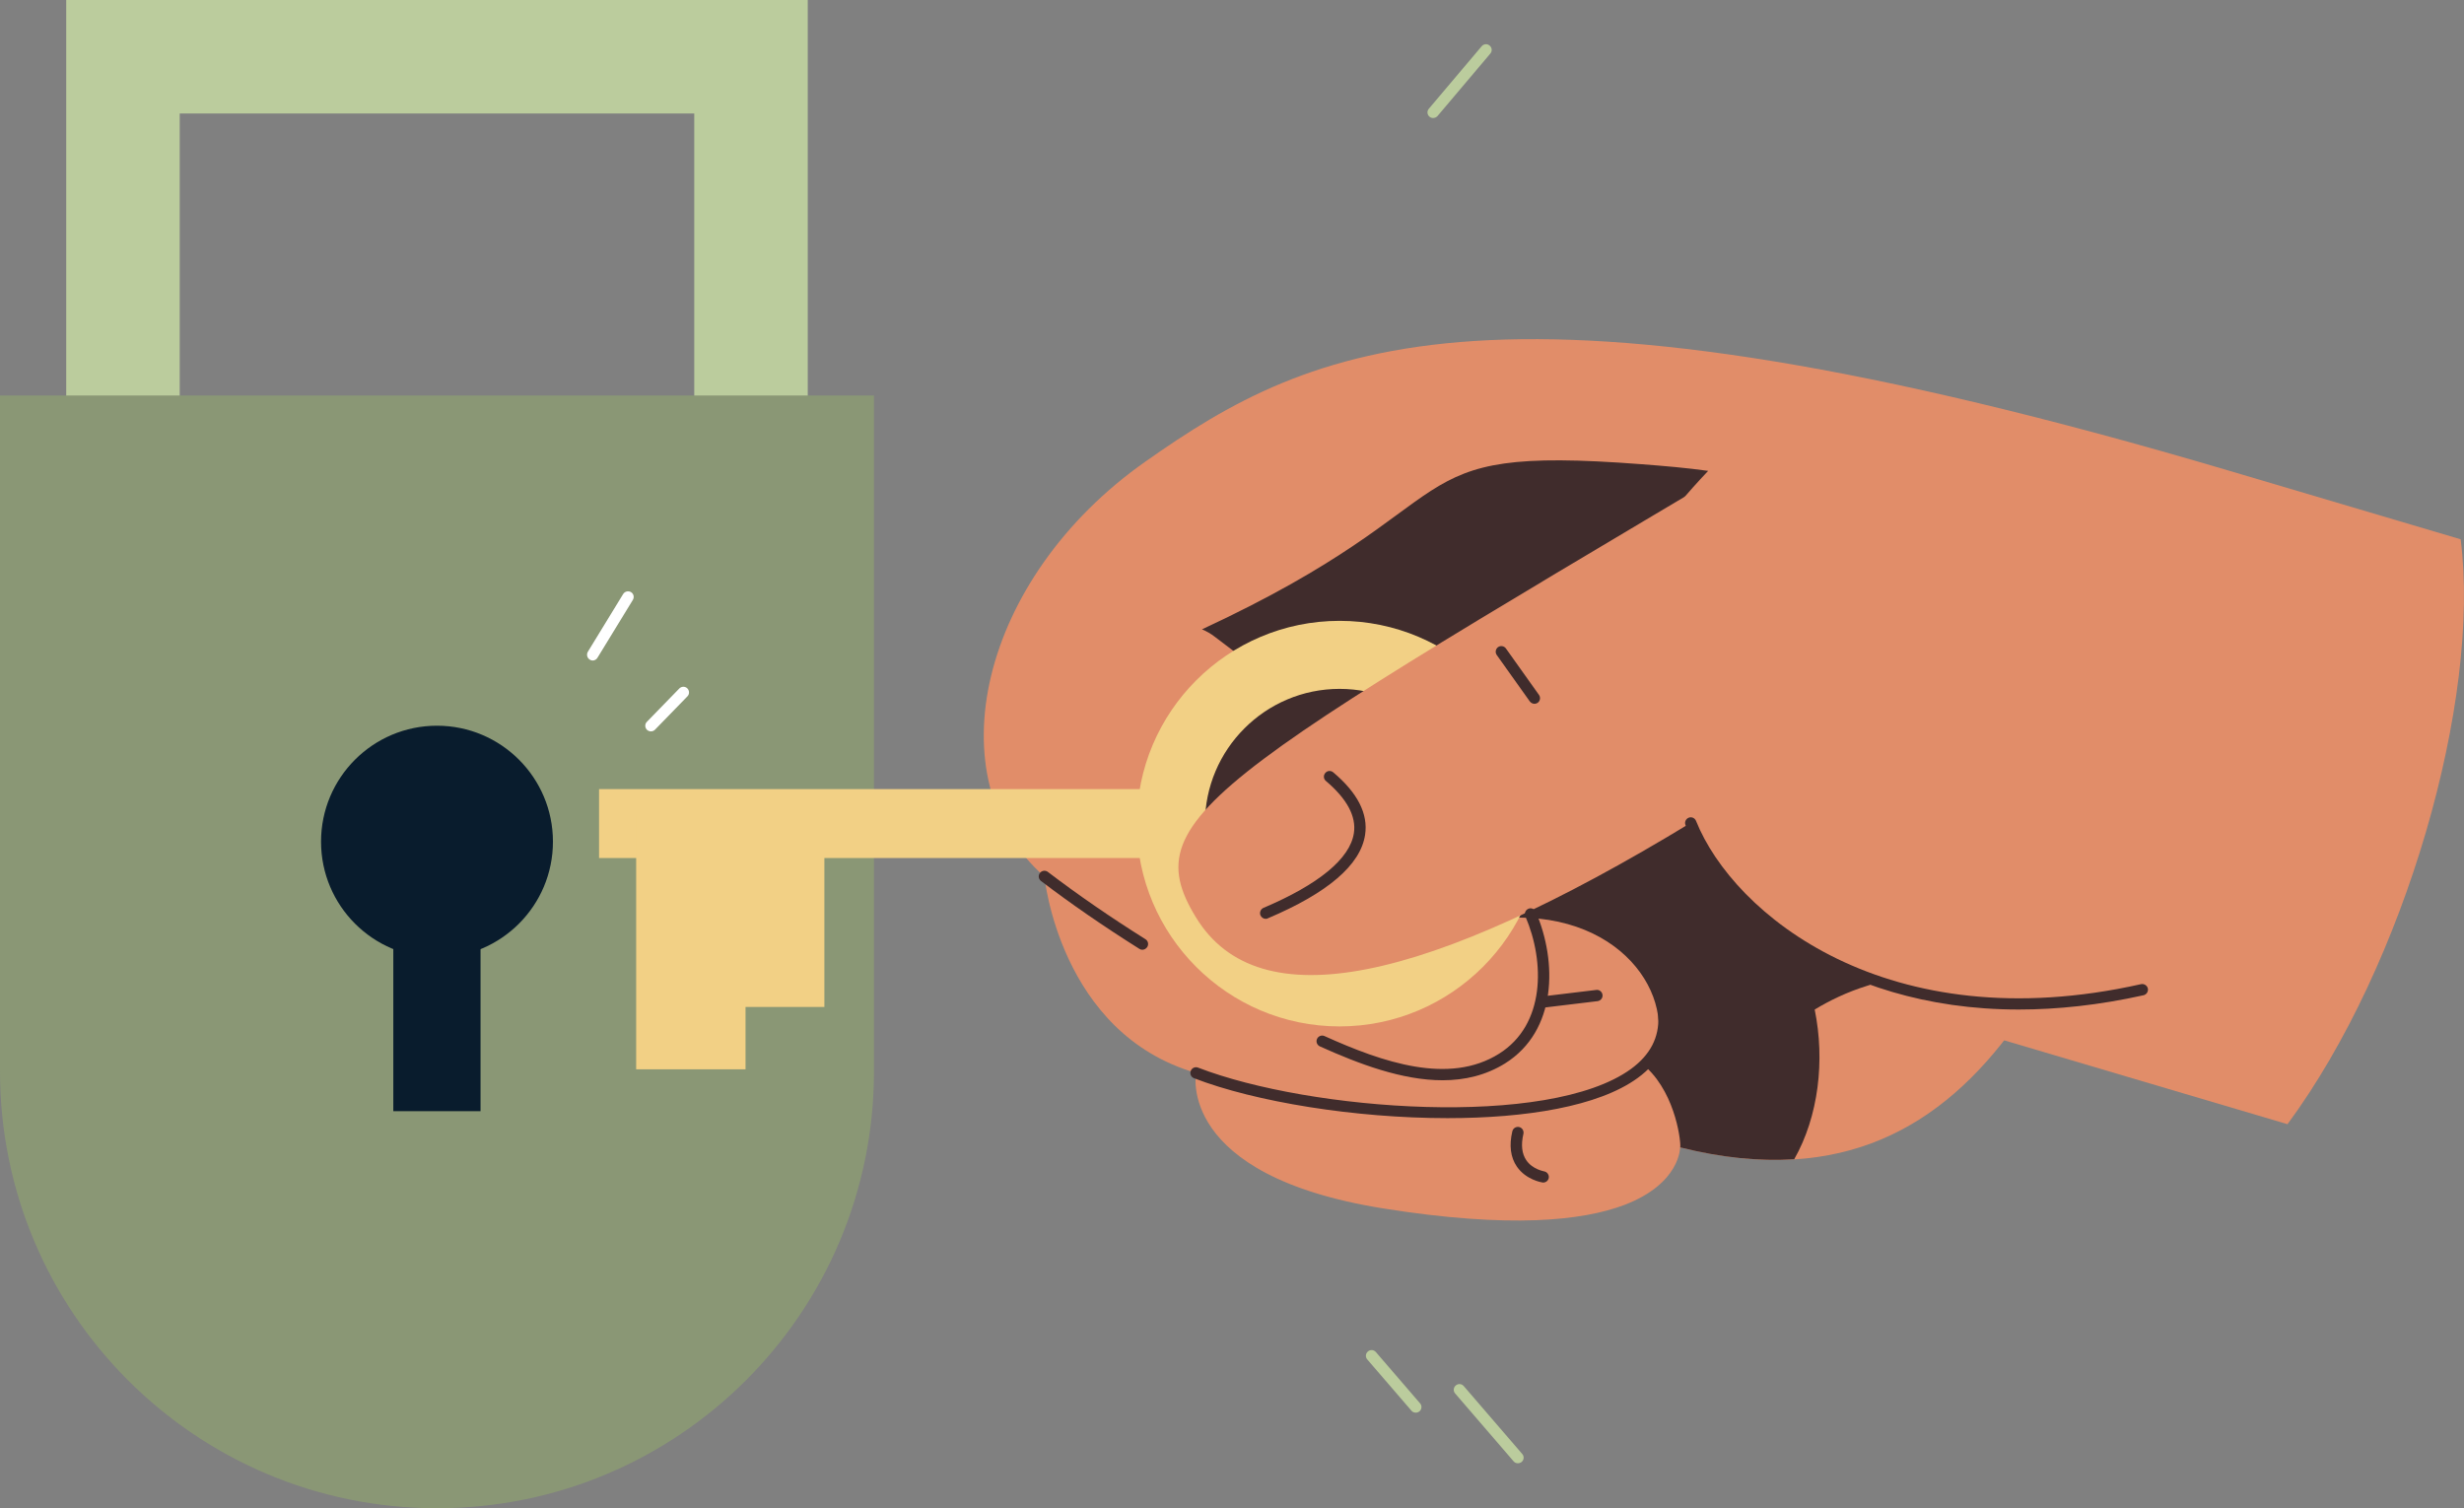
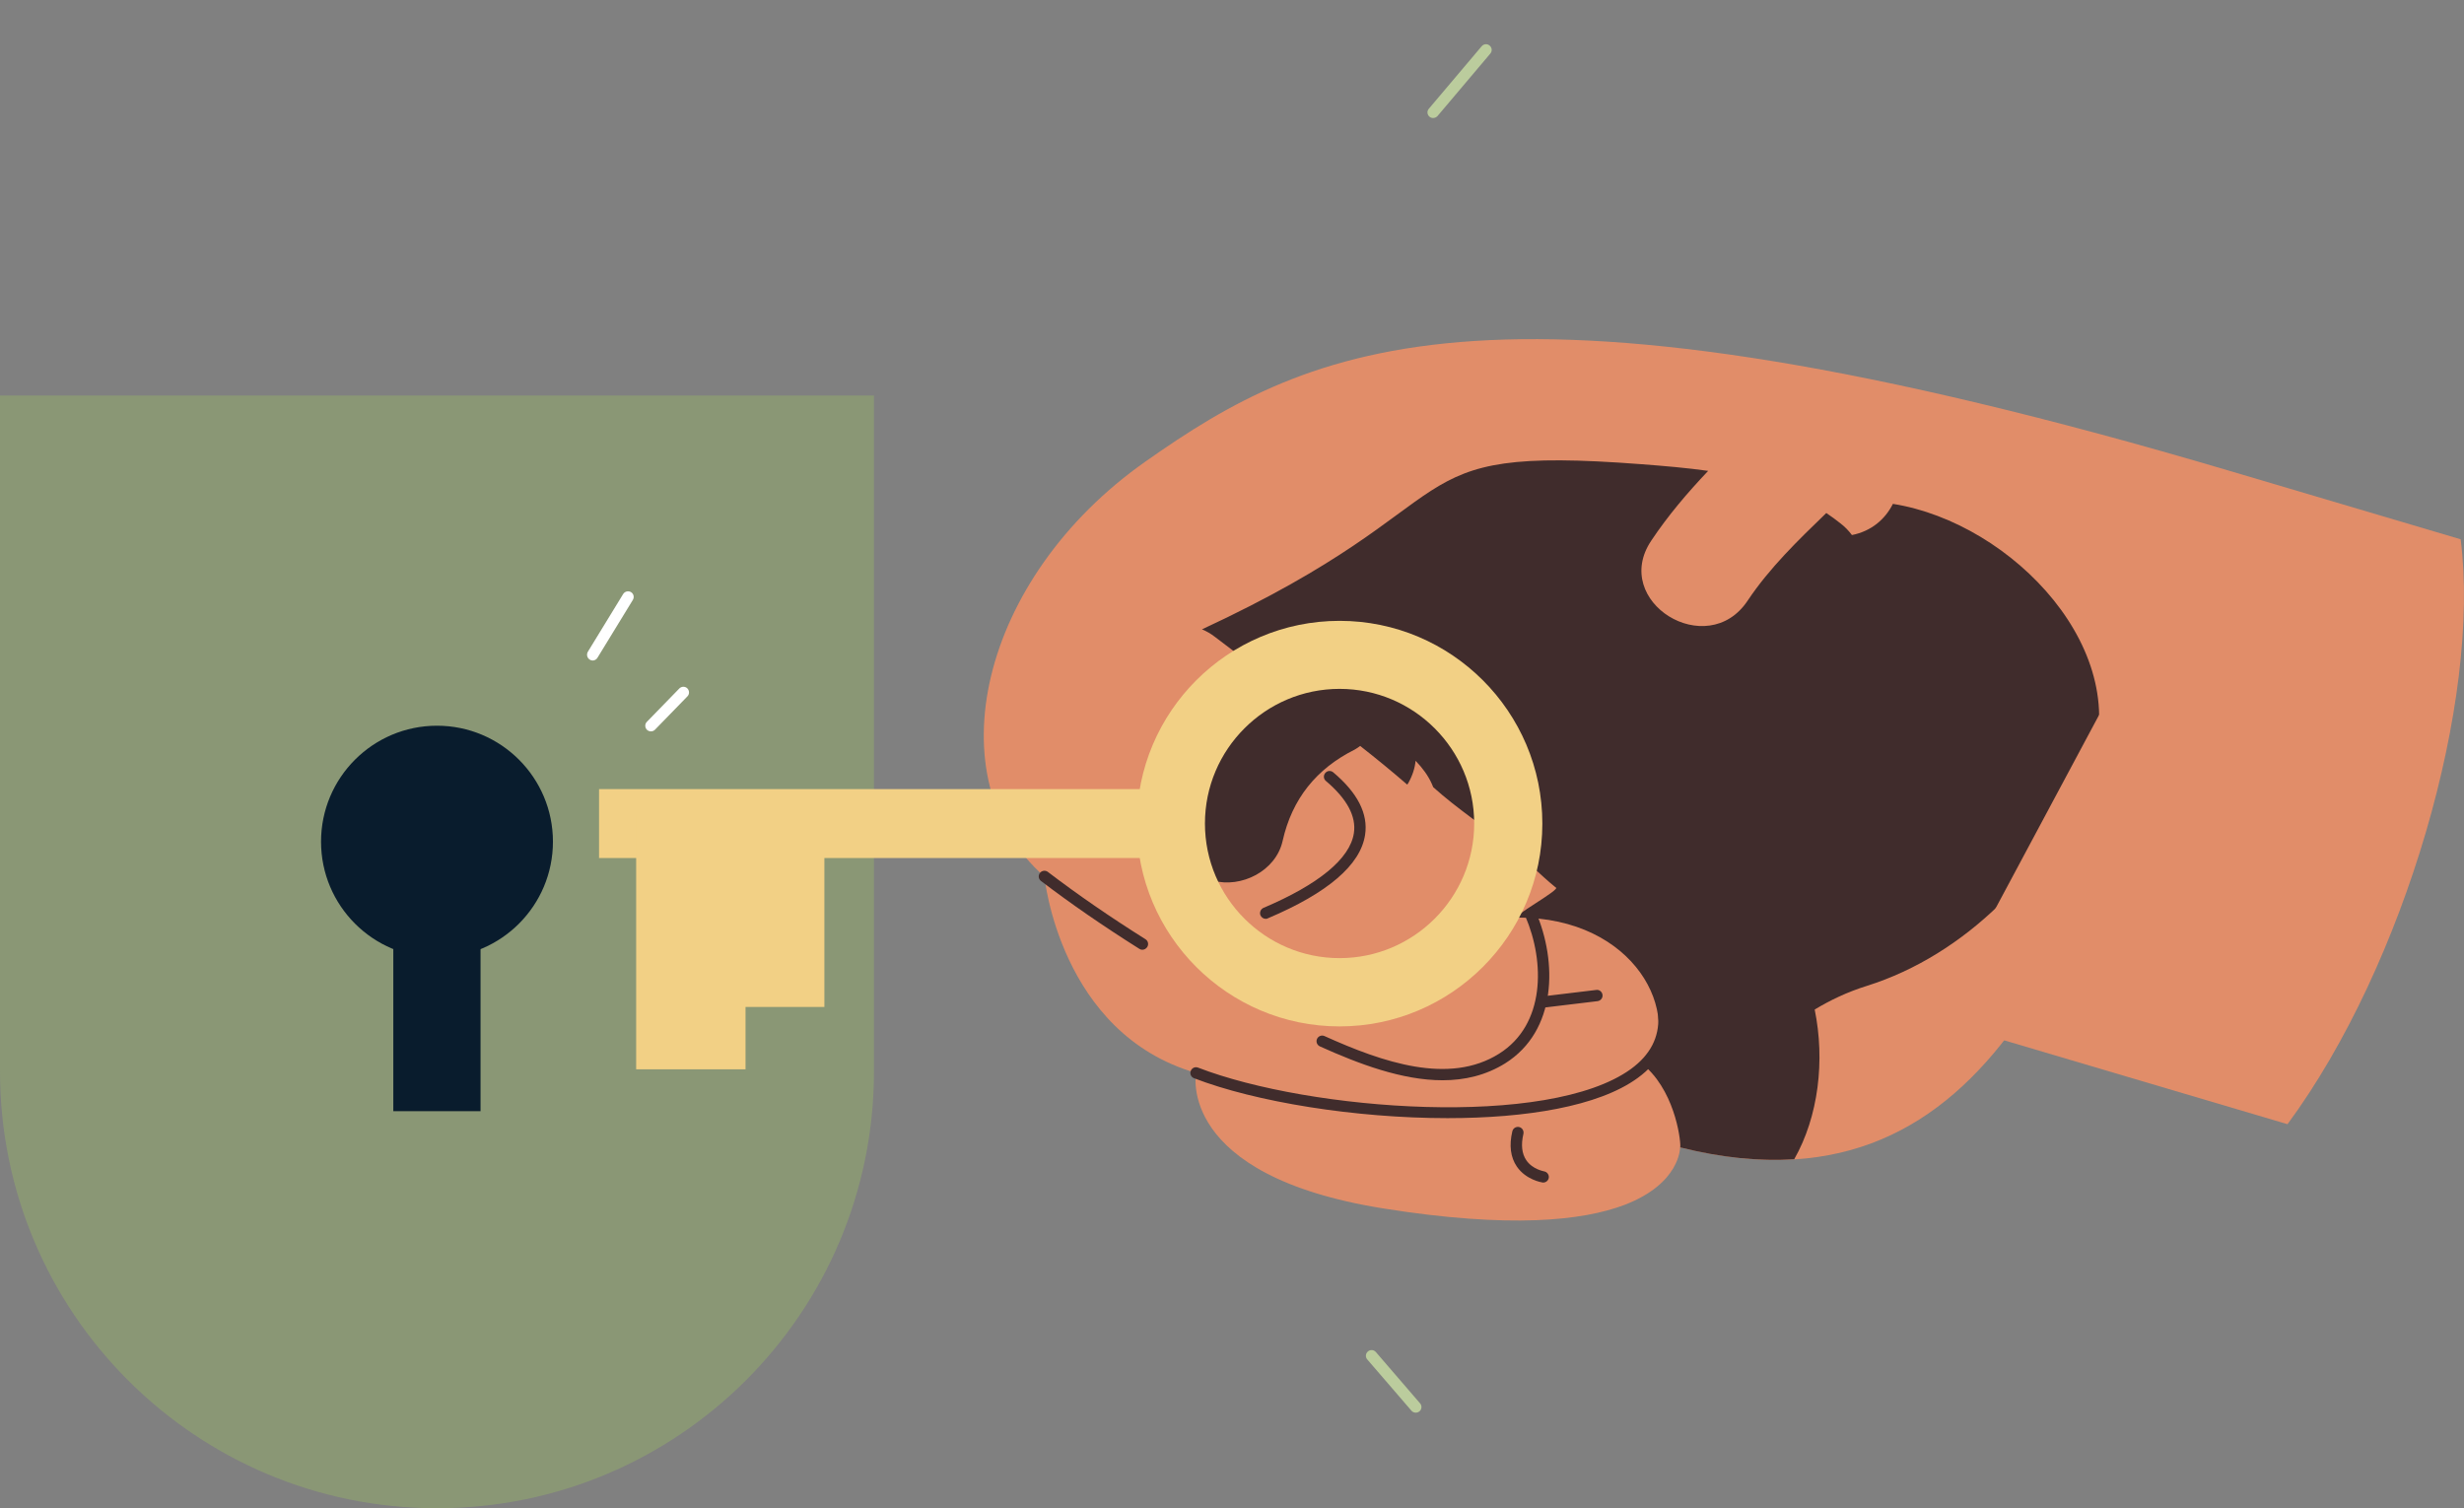
<svg xmlns="http://www.w3.org/2000/svg" version="1.1" id="Слой_1" x="0px" y="0px" viewBox="0 0 1912.6 1170.7" style="enable-background:new 0 0 1912.6 1170.7;" xml:space="preserve">
  <rect x="0" y="0" width="1912.6" height="1170.7" fill="#808080" stroke="none" />
  <style type="text/css">
	.st0{fill:#BBCC9D;}
	.st1{fill:#8A9775;}
	.st2{fill:#091C2D;}
	.st3{fill:#E18D69;}
	.st4{fill:#402C2C;}
	.st5{fill:#F2D085;}
	.st6{fill:#FFFFFF;}
</style>
  <g>
-     <path class="st0" d="M627,782.9H51.4V0H627V782.9z M139.5,694.8h399.4V88.1H139.5V694.8z" />
    <path class="st1" d="M339.2,1170.7L339.2,1170.7C151.9,1170.7,0,1018.9,0,831.5V307h678.4v524.6   C678.4,1018.9,526.5,1170.7,339.2,1170.7z" />
    <g>
      <circle class="st2" cx="339.2" cy="653.3" r="90" />
      <rect x="305.3" y="637" class="st2" width="67.7" height="225.5" />
    </g>
    <path class="st3" d="M1730.7,365.5c-81.1,266.4-141.8,522.2-337.8,534.4c-26.9,1.7-56.3-1.2-88.8-9.3c0,0,0.5,28-43.3,44.7   c-32.3,12.2-88.6,18.4-187,2.7c-161.2-25.7-145.4-105.2-145.4-105.2c-105.9-30.6-117.7-152.4-117.7-152.4   c-86.2-75.6-50.5-231.6,78.5-322.2C1018.1,267.6,1161.2,196.9,1730.7,365.5z" />
    <path class="st4" d="M1469.3,391.1c-5.9,11.8-16.6,21.2-31.8,24.2c-2.4-3.2-5.2-6.2-8.7-8.9c-3.7-3-7.4-5.6-11.2-8.2   c-22,21.3-44,42.5-61.1,68.1c-31.4,47.1-106.4,0.7-74.8-46.6c13-19.5,28.1-37.2,44.2-54.2c-16.3-2.3-33.6-3.8-52.1-5.2   c-197.7-15.1-123,27.1-340.8,128.2c3.4,1.4,7,3.4,10.4,6.1c12.2,9.4,24.5,18.6,36.8,27.7c-34.8,26-60.1,64.4-69.6,107   c-5.2,23.2,7.1,47.7,30.8,54.2c22.1,6.1,49-7.4,54.2-30.8c7.3-32.5,26.1-56,56-70.9c1.5-0.8,2.8-1.8,4.2-2.8   c12.4,9.7,24.6,19.7,36.5,30c0.3-0.4,0.5-0.8,0.8-1.1c3.3-5.9,5.2-11.8,5.7-17.4c5.5,5.7,9.8,11.6,12.6,17.9   c0.4,0.8,0.7,1.7,1.1,2.6c18.7,16.8,39.5,30.4,59.3,46.3c12.6,10.1,23.6,21.6,35.7,31.5c5.4,1-36,23.4-29.4,23.4   c91.4,0,128.7,74.9,100.2,116.7c23.2,21.9,26.7,59.4,25.9,61.7c32.3,8.1,61.7,10.9,88.5,9.2c18.9-33.2,24-76.7,15.9-116.2   c11.9-7.2,25.2-13.6,40.6-18.4c75.6-23.8,140.8-88.4,172-166.5C1658.4,506.5,1562.4,405.9,1469.3,391.1z" />
    <path class="st3" d="M1730.7,365.5c108.9,32.2,179.3,53.1,179.3,53.1c15.9,124.7-43.1,330.3-134.4,454l-273-80.8L1730.7,365.5z" />
    <g id="Key_2_">
      <rect x="465" y="612.5" class="st5" width="454.2" height="53.5" />
      <rect x="555" y="632.5" class="st5" width="84.9" height="149.1" />
      <rect x="493.8" y="632.5" class="st5" width="84.9" height="197.5" />
      <path class="st5" d="M1039.8,796.7c-86.8,0-157.4-70.6-157.4-157.4s70.6-157.4,157.4-157.4s157.4,70.6,157.4,157.4    S1126.5,796.7,1039.8,796.7z M1039.8,534.7c-57.6,0-104.5,46.9-104.5,104.5s46.9,104.5,104.5,104.5c57.6,0,104.5-46.9,104.5-104.5    S1097.4,534.7,1039.8,534.7z" />
    </g>
-     <path class="st3" d="M1723.4,642.4c-4.9-5.1-11-9.1-18-11.4l68.2-230.3l-327.9-97.1C946.3,600.9,878.5,631,928.4,712.2   c48.7,79.5,178.4,51.5,384-73.5c31.3,63.7,97.8,111,171.6,126.3c99,20.5,213.1,17.1,293.2-53.4   C1817.6,675.9,1765.2,616.4,1723.4,642.4z" />
    <g>
      <g>
        <path class="st4" d="M1119.7,838.5c-31.2,0-64.6-12.5-95.2-26.3c-2.2-1-3.2-3.6-2.2-5.8s3.6-3.2,5.8-2.2     c45.2,20.4,96.7,38.1,135.5,13.7c35.9-22.5,35.7-71.1,20.4-106.7c-1-2.2,0.1-4.8,2.3-5.8c2.2-1,4.8,0.1,5.8,2.3     c16.8,39,16.5,92.4-23.8,117.7C1153.3,834.7,1136.9,838.5,1119.7,838.5z" />
        <path class="st4" d="M886.7,737.2c-0.8,0-1.6-0.2-2.3-0.7c-28.1-17.7-53-34.9-76.4-52.7c-1.9-1.5-2.3-4.2-0.8-6.2     c1.5-1.9,4.2-2.3,6.2-0.8c23.1,17.6,47.9,34.7,75.7,52.2c2.1,1.3,2.7,4,1.4,6.1C889.6,736.4,888.2,737.2,886.7,737.2z" />
        <path class="st4" d="M1123.6,867.9c-71.4,0-148.9-12.5-196.8-31c-2.3-0.9-3.4-3.4-2.5-5.7c0.9-2.3,3.4-3.4,5.7-2.5     c87,33.6,272,47.4,335.9,1.1c15-10.9,22.1-24.6,21.3-40.8c-1.8-34.8-24.9-78-64.1-89.6c-2.3-0.7-3.7-3.1-3-5.5s3.2-3.6,5.5-3     c43.1,12.8,68.4,59.8,70.4,97.6c1,19.3-7.4,35.6-24.9,48.3C1240.7,858.9,1184.3,867.9,1123.6,867.9z" />
        <path class="st4" d="M1197.8,917.9c-0.2,0-0.4,0-0.7-0.1c-0.5-0.1-12.6-2-19.7-12.3c-4.9-7.2-6.1-16.4-3.5-27.4     c0.6-2.4,2.9-3.8,5.3-3.3c2.4,0.6,3.8,2.9,3.3,5.3c-2,8.5-1.2,15.4,2.2,20.4c4.8,7.2,13.7,8.6,13.8,8.7c2.4,0.4,4,2.6,3.7,5     C1201.8,916.4,1200,917.9,1197.8,917.9z" />
        <path class="st4" d="M1197.1,782.3c-2.2,0-4.1-1.6-4.4-3.9c-0.3-2.4,1.4-4.6,3.9-4.9l42.4-5.1c2.4-0.4,4.6,1.4,4.9,3.8     c0.3,2.4-1.4,4.6-3.9,4.9l-42.4,5.1C1197.4,782.3,1197.3,782.3,1197.1,782.3z" />
      </g>
      <path class="st4" d="M982.5,713.2c-1.7,0-3.3-1-4.1-2.7c-0.9-2.2,0.1-4.8,2.3-5.8c42.9-18.2,67.2-38.2,70.2-58    c2-13-5.3-26.6-21.7-40.5c-1.9-1.6-2.1-4.3-0.5-6.2c1.6-1.9,4.3-2.1,6.2-0.5c18.9,15.9,27.2,32.2,24.7,48.5    c-3.5,23.3-28.9,45.1-75.5,64.8C983.7,713.1,983.1,713.2,982.5,713.2z" />
      <g>
        <path class="st4" d="M1191.1,546.3c-1.4,0-2.7-0.7-3.6-1.8l-25.7-36.1c-1.4-2-0.9-4.7,1-6.1c2-1.4,4.7-0.9,6.1,1l25.7,36.1     c1.4,2,0.9,4.7-1,6.1C1192.9,546,1192,546.3,1191.1,546.3z" />
-         <path class="st4" d="M1567,783.6c-145,0-233.8-80.9-258.7-143.2c-0.9-2.2,0.2-4.8,2.5-5.7c2.2-0.9,4.8,0.2,5.7,2.5     c29,72.4,148.4,170.9,345.4,126.7c2.4-0.5,4.7,1,5.3,3.3c0.5,2.4-1,4.7-3.3,5.3C1629.2,780.2,1596.9,783.6,1567,783.6z" />
      </g>
    </g>
    <path class="st6" d="M460.1,512.7c-0.8,0-1.6-0.2-2.3-0.7c-2.1-1.3-2.7-4-1.5-6.1l27.4-44.8c1.3-2.1,4-2.7,6.1-1.5   c2.1,1.3,2.7,4,1.4,6.1l-27.4,44.8C463,511.9,461.5,512.7,460.1,512.7z" />
    <path class="st6" d="M505.3,567.7c-1.1,0-2.2-0.4-3.1-1.2c-1.7-1.7-1.8-4.5-0.1-6.2l25.2-25.9c1.7-1.7,4.5-1.8,6.2-0.1   c1.7,1.7,1.8,4.5,0.1,6.2l-25.2,25.9C507.6,567.2,506.5,567.7,505.3,567.7z" />
    <g>
      <path class="st0" d="M1112.4,91.6c-1,0-2-0.3-2.8-1c-1.9-1.6-2.1-4.4-0.5-6.2l41-48.5c1.6-1.9,4.4-2.1,6.2-0.5    c1.9,1.6,2.1,4.4,0.5,6.2l-41,48.5C1114.9,91.1,1113.6,91.6,1112.4,91.6z" />
-       <path class="st0" d="M1178.2,1135.8c-1.2,0-2.5-0.5-3.3-1.5l-45.4-52.7c-1.6-1.8-1.4-4.6,0.5-6.2c1.8-1.6,4.6-1.4,6.2,0.5    l45.4,52.7c1.6,1.8,1.4,4.6-0.5,6.2C1180.3,1135.4,1179.2,1135.8,1178.2,1135.8z" />
      <path class="st0" d="M1098.9,1096.5c-1.2,0-2.5-0.5-3.3-1.5l-34.3-39.8c-1.6-1.8-1.4-4.6,0.5-6.2c1.8-1.6,4.6-1.4,6.2,0.5    l34.3,39.8c1.6,1.8,1.4,4.6-0.5,6.2C1100.9,1096.2,1099.9,1096.5,1098.9,1096.5z" />
    </g>
  </g>
</svg>